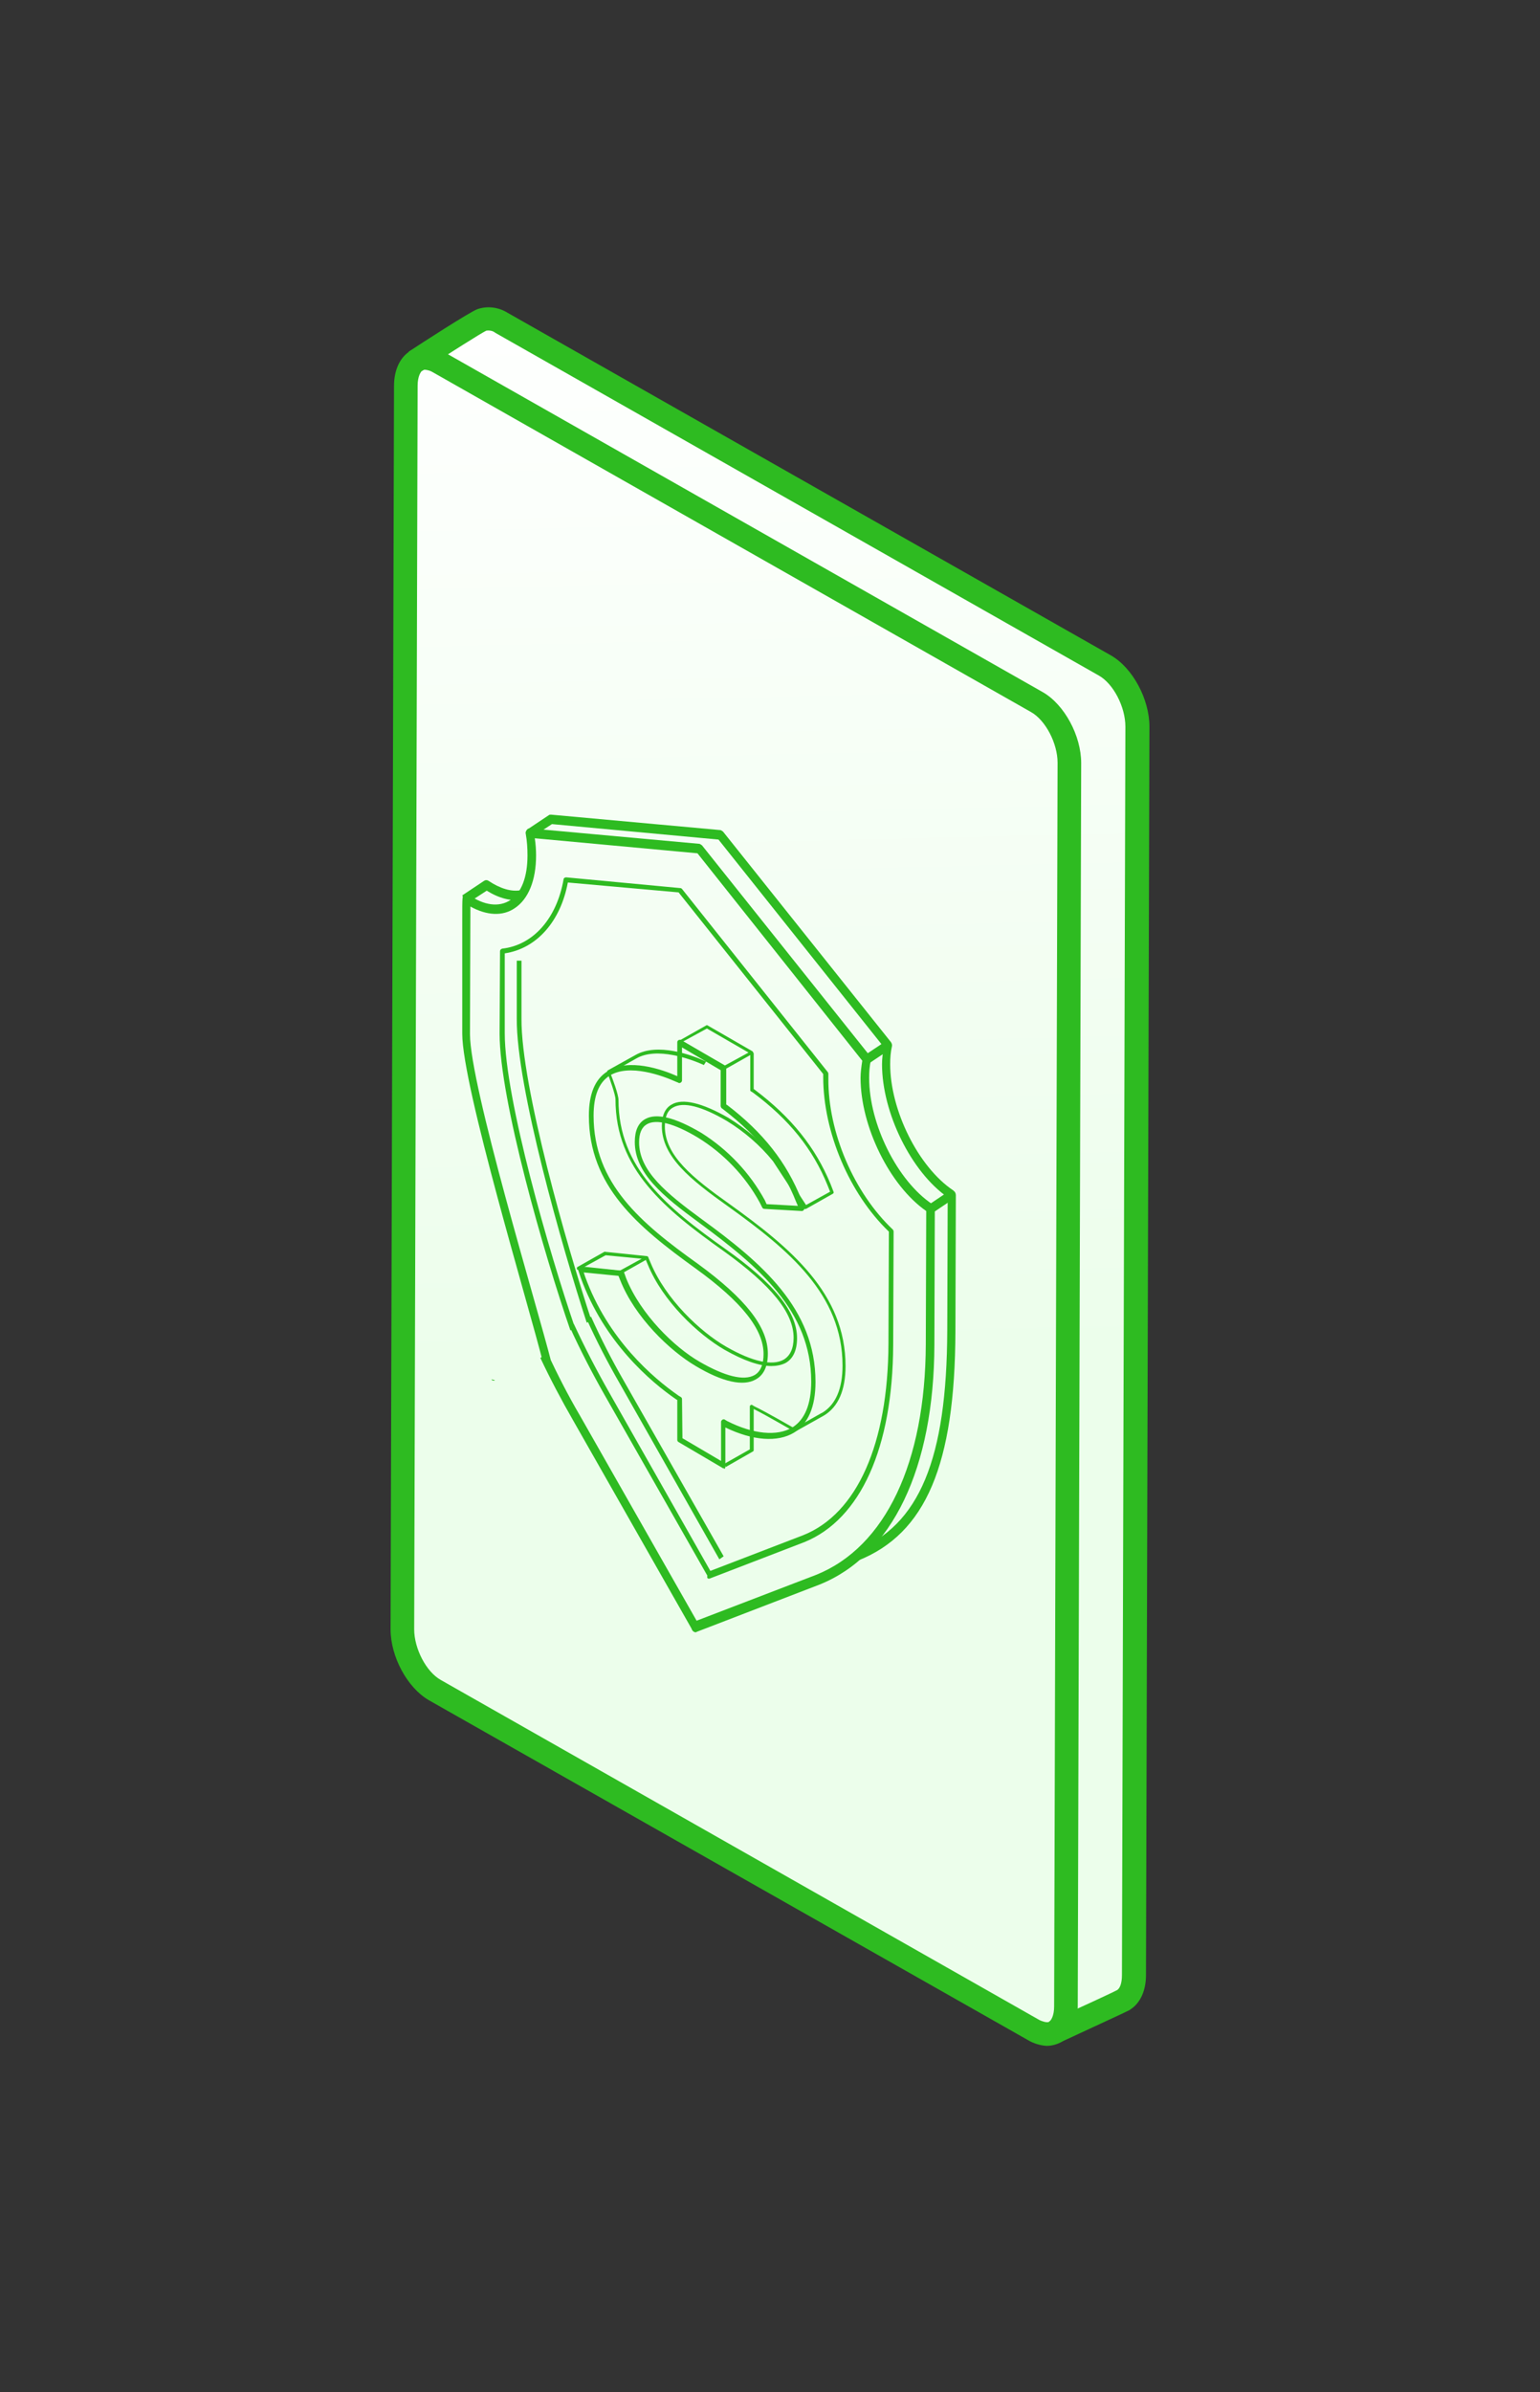
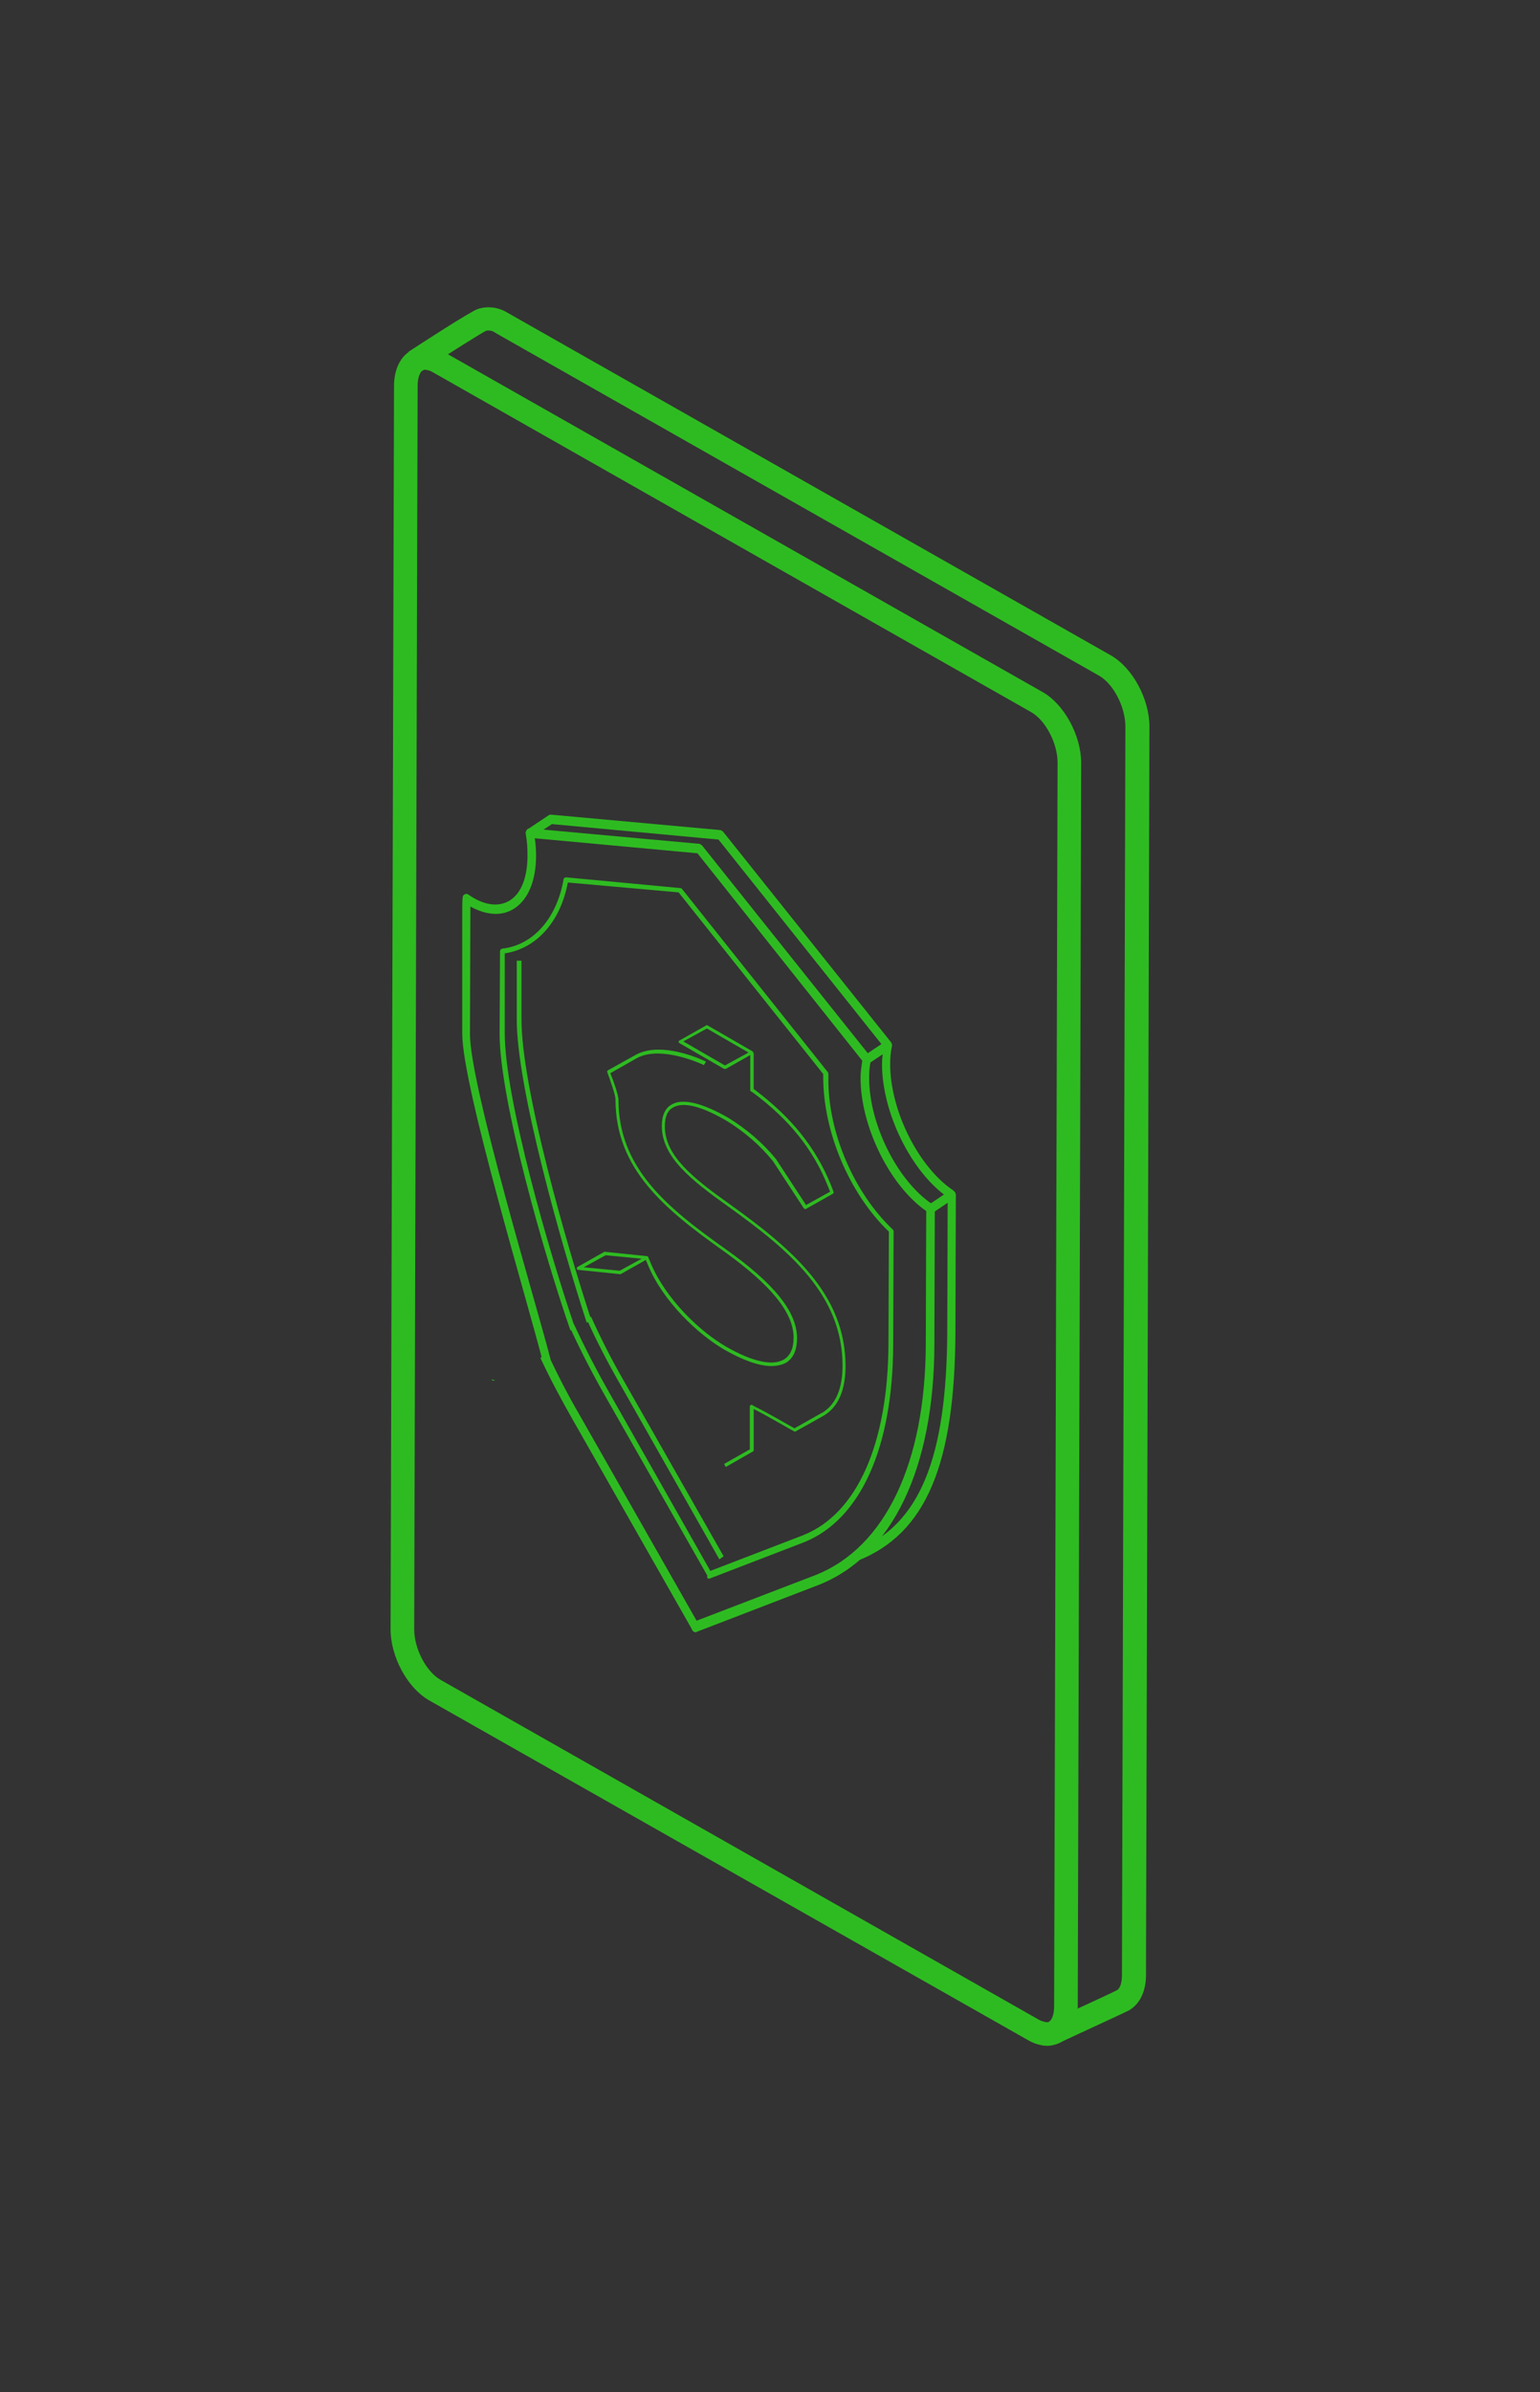
<svg xmlns="http://www.w3.org/2000/svg" version="1.1" id="Layer_1" x="0px" y="0px" viewBox="0 0 358.8 557" style="enable-background:new 0 0 358.8 557;" xml:space="preserve">
  <rect x="0" y="0" width="358.8" height="557" fill="#333333" stroke="none" />
  <style type="text/css">
	.st0{fill:url(#SVGID_1_);}
	.st1{fill:#2EBB21;}
	.st2{fill:none;}
</style>
  <linearGradient id="SVGID_1_" gradientUnits="userSpaceOnUse" x1="174.429" y1="499.943" x2="183.259" y2="115.103" gradientTransform="matrix(1 0 0 -1 0 574.707)">
    <stop offset="0" style="stop-color:#FEFFFE" />
    <stop offset="0.63" style="stop-color:#ECFEEB" />
  </linearGradient>
-   <polygon class="st0" points="247.5,470.9 263.8,464.6 264.1,162 256.7,153.9 114.4,73.2 95.2,84.3 93.8,382.9 98.8,391.8   242.8,473.8 " />
  <path class="st1" d="M169.1,341.6l-0.4-0.7l6-3.4v-10c0-0.1,0.1-0.3,0.2-0.3c0.1-0.1,0.3-0.1,0.4,0l0.5,0.3c2.9,1.4,8.2,4.5,9.3,5.1  l6.2-3.5l0.4-0.2c3-1.9,4.6-5.5,4.6-10.9c0-16.6-12.6-27-26.7-37.1c-8.7-6.2-15.4-11.5-15.4-18.7c0-2.5,0.8-4.2,2.3-5  c2.5-1.5,7.1-0.4,13.2,3.1c4.2,2.6,8,5.8,11.1,9.6l7,10.7l5.6-3.1l-0.6-1.5c-3.4-8.4-8.9-15.3-17.4-21.6l-0.5-0.3  c-0.1-0.1-0.1-0.2-0.1-0.3v-8.6h0.8v8.4l0.3,0.2c8.5,6.4,14.1,13.4,17.6,21.9l0.7,1.8c0.1,0.2,0,0.4-0.2,0.5l-6.2,3.5  c-0.2,0.1-0.4,0-0.5-0.1l-7.2-11c-3-3.7-6.7-6.9-10.8-9.4c-5.8-3.4-10.1-4.5-12.5-3.1c-1.3,0.7-1.9,2.2-1.9,4.4  c0,6.8,6.5,12,15.1,18.1c14.2,10.2,27,20.8,27,37.7c0,5.6-1.7,9.5-5,11.5l-6.6,3.7c-0.1,0.1-0.3,0.1-0.4,0c-0.1,0-6.2-3.6-9.4-5.2  v9.6c0,0.1-0.1,0.3-0.2,0.3L169.1,341.6z" />
  <path class="st1" d="M179.7,318.1c-2.8,0-6.5-1.3-10.9-3.8c-6.2-3.6-14.4-11.3-17.9-19.9l-0.6-1.4l0.7-0.3l0.6,1.4  c3.5,8.4,11.5,16,17.6,19.5s10.8,4.5,13.4,3c1.5-0.9,2.3-2.6,2.3-5.1c0-5.8-5.2-12.2-16.2-20.1c-13.8-9.8-25.3-19.1-25.3-35.4  c0-1.1-1.4-4.9-1.9-6.3c-0.1-0.2,0-0.4,0.2-0.5l6.3-3.5c5.2-3,13.3,0,16.5,1.5L164,248c-3.1-1.4-11-4.3-15.8-1.5l-6,3.4  c0.5,1.2,1.9,5,1.9,6.2c0,15.9,11.3,25.1,25,34.8c11.3,8,16.6,14.6,16.6,20.7c0,2.8-0.9,4.8-2.7,5.8  C182,317.9,180.8,318.1,179.7,318.1z" />
  <line class="st2" x1="94.5" y1="217.8" x2="250.8" y2="380.1" />
-   <path class="st1" d="M168.6,341.9c-0.1,0-0.2,0-0.3-0.1l-10.2-6c-0.2-0.1-0.3-0.3-0.3-0.5V326l-0.2-0.1c-6-4.1-16.9-13.4-22.3-28.4  l-0.6-1.8c-0.1-0.3,0.1-0.7,0.4-0.8c0.1,0,0.2,0,0.3,0l9.5,1c0.2,0,0.4,0.2,0.5,0.4l0.5,1.4c3.4,8.4,11.2,16,17.1,19.4  s10.3,4.5,12.8,3.1c1.4-0.8,2.1-2.5,2.1-4.9c0-5.7-5-12.1-15.8-19.9c-13.6-9.8-24.9-19.2-24.9-35.6c0-5,1.4-8.5,4.3-10.3  c4.9-3.2,12.7-0.5,16.3,1.1v-7.9c0-0.2,0.1-0.4,0.3-0.5c0.2-0.1,0.4-0.1,0.6,0l10.2,6c0.2,0.1,0.3,0.3,0.3,0.5v8.5l0.2,0.1  c8.4,6.4,13.9,13.4,17.3,22l0.7,1.8c0.1,0.2,0.1,0.4-0.1,0.6c-0.1,0.2-0.3,0.3-0.5,0.3l-8.7-0.5c-0.2,0-0.4-0.1-0.5-0.3l-0.6-1.2  c-3.4-6.2-8.4-11.4-14.4-15.1c-5.5-3.3-9.7-4.4-11.9-3.1c-1.2,0.7-1.8,2.1-1.8,4.2c0,6.7,6.4,11.9,14.6,17.9  c14,10.2,26.5,20.8,26.5,37.9c0,5.8-1.7,9.7-5,11.8c-3.8,2.3-9.6,1.9-16-1.2v9.2c0,0.2-0.1,0.4-0.3,0.5  C168.8,341.9,168.7,341.9,168.6,341.9z M159,334.9l9,5.3v-9.1c0-0.3,0.3-0.6,0.6-0.6c0.1,0,0.2,0,0.3,0.1l0.5,0.3  c6.1,3.1,11.7,3.6,15.2,1.5c2.9-1.8,4.4-5.4,4.4-10.7c0-16.5-12.3-26.8-26-36.9c-8.6-6.3-15.1-11.6-15.1-18.9c0-2.6,0.8-4.4,2.4-5.3  c2.6-1.5,7-0.4,13.1,3.2c6.2,3.9,11.3,9.3,14.8,15.7l0.4,0.9l7.3,0.4l-0.4-0.9c-3.3-8.4-8.7-15.2-16.9-21.5l-0.4-0.3  c-0.2-0.1-0.2-0.3-0.3-0.5v-8.4l-9-5.3v7.7c0,0.3-0.3,0.6-0.6,0.6c-0.1,0-0.2,0-0.3-0.1l-0.5-0.2c-3.1-1.4-10.9-4.3-15.5-1.4  c-2.5,1.6-3.7,4.7-3.7,9.3c0,15.8,11,25,24.3,34.5c11.1,8.1,16.3,14.7,16.3,20.9c0,3.7-1.5,5.3-2.8,6c-2.9,1.7-7.8,0.6-14-3.1  c-6.1-3.6-14.2-11.4-17.6-20l-0.4-1l-8.1-0.8l0.3,0.9c5.3,14.7,15.9,23.7,21.8,27.8l0.5,0.3c0.2,0.1,0.3,0.3,0.3,0.5L159,334.9z" />
  <path class="st1" d="M144.4,296.7L144.4,296.7l-9.7-1c-0.2,0-0.3-0.1-0.3-0.3c0-0.2,0-0.3,0.2-0.4l6.2-3.5c0.1,0,0.1-0.1,0.2,0  l9.7,1c0.2,0,0.4,0.2,0.3,0.4c0,0.1-0.1,0.2-0.2,0.3l-6.2,3.5C144.6,296.7,144.5,296.7,144.4,296.7z M136,295.1l8.4,0.8l5.1-2.8  l-8.4-0.8L136,295.1z" />
  <path class="st1" d="M168.9,248.9c-0.1,0-0.1,0-0.2,0l-10.4-6c-0.1-0.1-0.2-0.2-0.2-0.3c0-0.1,0.1-0.3,0.2-0.3l6.2-3.5  c0.1-0.1,0.3-0.1,0.4,0l10.4,6c0.1,0.1,0.2,0.2,0.2,0.3c0,0.1-0.1,0.3-0.2,0.3l-6.2,3.5C169,248.9,168.9,248.9,168.9,248.9z   M159.2,242.5l9.7,5.6l5.5-3l-9.7-5.6L159.2,242.5z" />
-   <path class="st1" d="M108.8,210.4l4.6-3c2.9,1.8,5.7,2.5,8.2,2.1l-0.3-2.2c-2.2,0.4-4.8-0.4-7.5-2.2c-0.3-0.2-0.7-0.2-1,0l-5.1,3.4  L108.8,210.4z" />
  <path class="st1" d="M199.9,363.4c15.8-6.3,22.6-22.3,22.7-53.4l0.1-31.7c0-0.4-0.2-0.8-0.5-1l-0.1-0.1  c-8.1-5.4-14.7-18.6-14.7-29.4c0-1.4,0.1-2.8,0.4-4.1c0.1-0.3,0-0.7-0.2-1l-39.1-49c-0.2-0.2-0.4-0.3-0.6-0.4l-39.5-3.6  c-0.2,0-0.4,0-0.5,0.1l-5.1,3.4l0.9,1.9l4.9-3.2l38.8,3.6l38.5,48.3c-0.2,1.3-0.4,2.7-0.4,4c0,11.3,6.8,25.1,15.3,31l-0.1,31  c-0.1,30-6.5,45.4-21.4,51.3L199.9,363.4z" />
  <path class="st1" d="M162,380.1c0.1,0,0.2,0,0.3-0.1l28.6-11c17-6.8,26.7-27.1,26.8-55.8l0.1-31.7c0-0.4-0.2-0.8-0.5-1l-0.1-0.1  c-8.1-5.4-14.7-18.6-14.7-29.4c0-1.4,0.1-2.8,0.4-4.1c0.1-0.4,0-0.7-0.2-1l-39.1-49c-0.2-0.2-0.4-0.3-0.6-0.4l-39.5-3.6  c-0.3,0-0.6,0.1-0.8,0.4c-0.2,0.3-0.3,0.6-0.2,0.9c0.3,1.7,0.4,3.3,0.4,5c0,5-1.4,8.7-4,10.4s-6.1,1.3-9.8-1.3  c-0.3-0.2-0.6-0.2-0.9,0c-0.5,0.3-0.5,0.3-0.5,5.9c0,3,0,6.9,0,10.8c0,7.9,0,15.7,0,15.7c0,12.3,15.5,63.3,18.9,76.9l1.8-0.6  c-3.4-13.3-18.9-64.2-18.9-76.2c0-7.2,0.1-24.2,0.1-29.7c3.8,2.1,7.5,2.3,10.3,0.4c3.2-2.1,5-6.5,5-12.3c0-1.3-0.1-2.7-0.3-4  l37.9,3.5l38.4,48.3c-0.2,1.3-0.4,2.7-0.4,4c0,11.3,6.8,25.1,15.3,31l-0.1,31c-0.1,27.6-9.4,47.2-25.5,53.7l-27.9,10.7l-27.2-47.8  c-2.7-4.6-5.2-9.5-7.5-14.4l-1.7,1c2.3,4.9,4.9,9.8,7.6,14.5l27.6,48.5C161.3,379.8,161.6,380,162,380.1z" />
  <path class="st1" d="M165.1,367.6c0.1,0,0.1,0,0.2,0l22.1-8.5c13.1-5.3,20.6-22,20.7-45.9l0.1-26.4c0-0.2-0.1-0.4-0.2-0.5  c-9-8.5-15.1-22.6-15-35.2c0-0.3,0-0.6,0-0.9c0-0.2,0-0.3-0.1-0.5l-34-42.7c-0.1-0.1-0.2-0.2-0.4-0.2l-26.6-2.5  c-0.3,0-0.6,0.2-0.6,0.5c-1.6,9.1-7.1,15.3-14.3,16.1c-0.3,0.1-0.5,0.3-0.5,0.6l-0.1,19.2c0,15.4,10.4,51.5,16.5,69.1l1.1-0.5  c-6-17.5-16.4-53.4-16.4-68.7l0-18.6c7.4-1.1,13-7.4,14.7-16.5l25.8,2.3l33.7,42.3v0.7c0,12.8,6.1,27.2,15.3,36l-0.1,26.1  c-0.1,23.3-7.3,39.6-19.9,44.6l-21.6,8.3l-23.6-41.6c-2.9-5.1-5.7-10.5-8.2-15.9l-1,0.6c2.5,5.5,5.3,10.9,8.2,16l23.9,42  C164.7,367.5,164.9,367.6,165.1,367.6z" />
  <polygon class="st1" points="216.9,282.7 222.1,279.2 221.2,277.3 216,280.8 " />
  <polygon class="st1" points="202.2,247.8 207.3,244.4 206.3,242.5 201.2,245.9 " />
  <path class="st1" d="M136.7,308l1.1-0.5c-5.7-17.3-16.4-54.5-16.3-70.3v-13.5h-1.1v13.5C120.3,253.1,131,290.5,136.7,308z" />
  <path class="st1" d="M167.6,363.1l1-0.7l-23.4-41.1c-2.7-4.7-5.2-9.6-7.5-14.7l-1,0.6c2.3,5.1,4.9,10.1,7.6,14.8L167.6,363.1z" />
  <path class="st1" d="M114.5,321.2c0.1,0.2,0.3,0.3,0.5,0.3c0.1,0,0.2,0,0.3-0.1" />
  <line class="st2" x1="88.7" y1="369.3" x2="87" y2="366.4" />
  <line class="st2" x1="264.6" y1="364.1" x2="262.9" y2="366.9" />
  <path class="st1" d="M247,475.6c16-7.4,16.2-7.5,16.4-7.7c2.3-1.5,3.6-4.4,3.6-8l0.8-290.7c0-6.4-3.9-13.7-9-16.6L118.2,72.8  c-2.1-1.3-4.7-1.6-7-0.8c-2,0.8-12.8,7.8-16,9.9l3.1,4.5c6.5-4.2,13.9-8.9,15-9.4c0.7-0.1,1.5,0,2.1,0.5L256,157.3  c3.4,1.9,6.2,7.3,6.2,11.9l-0.8,290.7c0,2-0.5,3.1-1.1,3.5c-1.3,0.7-10,4.7-15.8,7.3L247,475.6z" />
  <path class="st1" d="M243.8,476.4c1.2,0,2.3-0.3,3.3-0.8c2.5-1.4,4-4.4,4-8.3l0.8-289.6c0-6.4-3.9-13.6-8.9-16.5L103.5,82  c-2.7-1.5-5.5-1.7-7.7-0.4c-2.5,1.4-4,4.4-4,8.3L91,379.4c0,6.4,3.9,13.6,8.9,16.5L239.4,475C240.7,475.8,242.3,476.3,243.8,476.4z   M99.1,86.1c0.6,0.1,1.1,0.2,1.6,0.5l139.5,79.2c3.4,1.9,6.2,7.3,6.2,11.8l-0.8,289.6c0,2.2-0.7,3.3-1.2,3.6s-1.8-0.2-2.2-0.4  l-139.5-79.2c-3.4-1.9-6.2-7.3-6.2-11.8l0.8-289.6c0-2.1,0.7-3.3,1.2-3.6C98.7,86.1,98.9,86.1,99.1,86.1z" />
</svg>